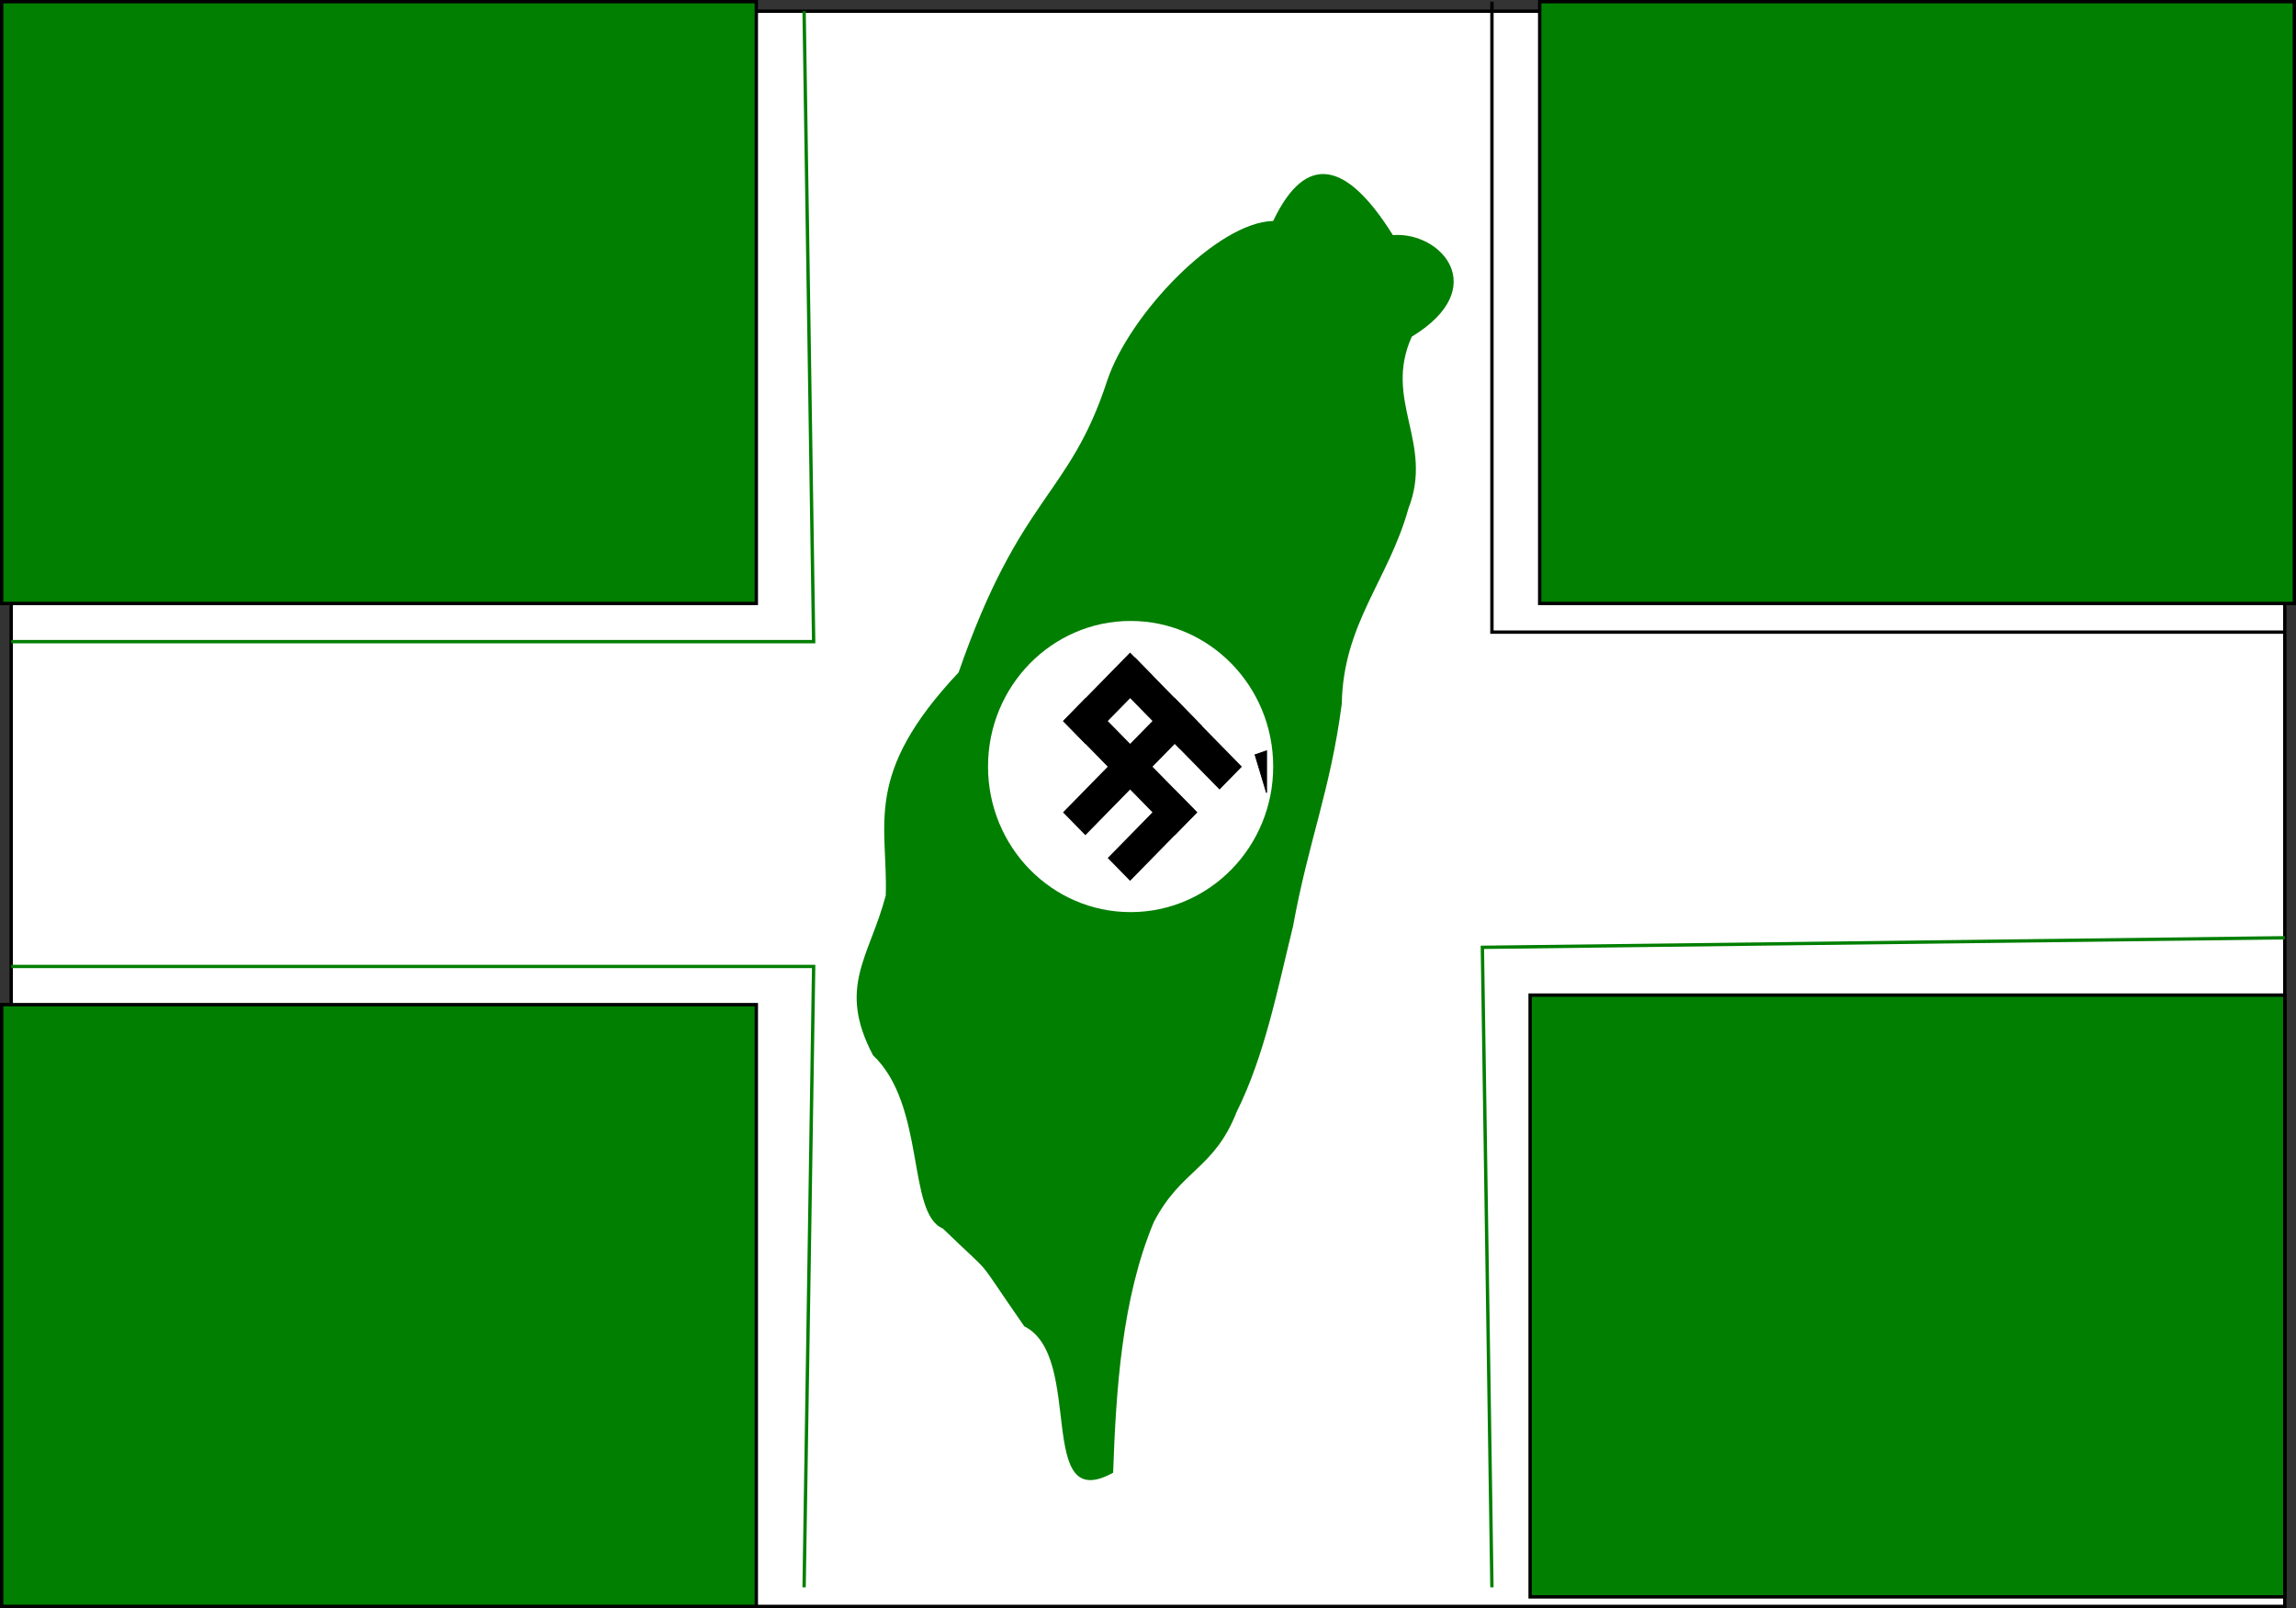
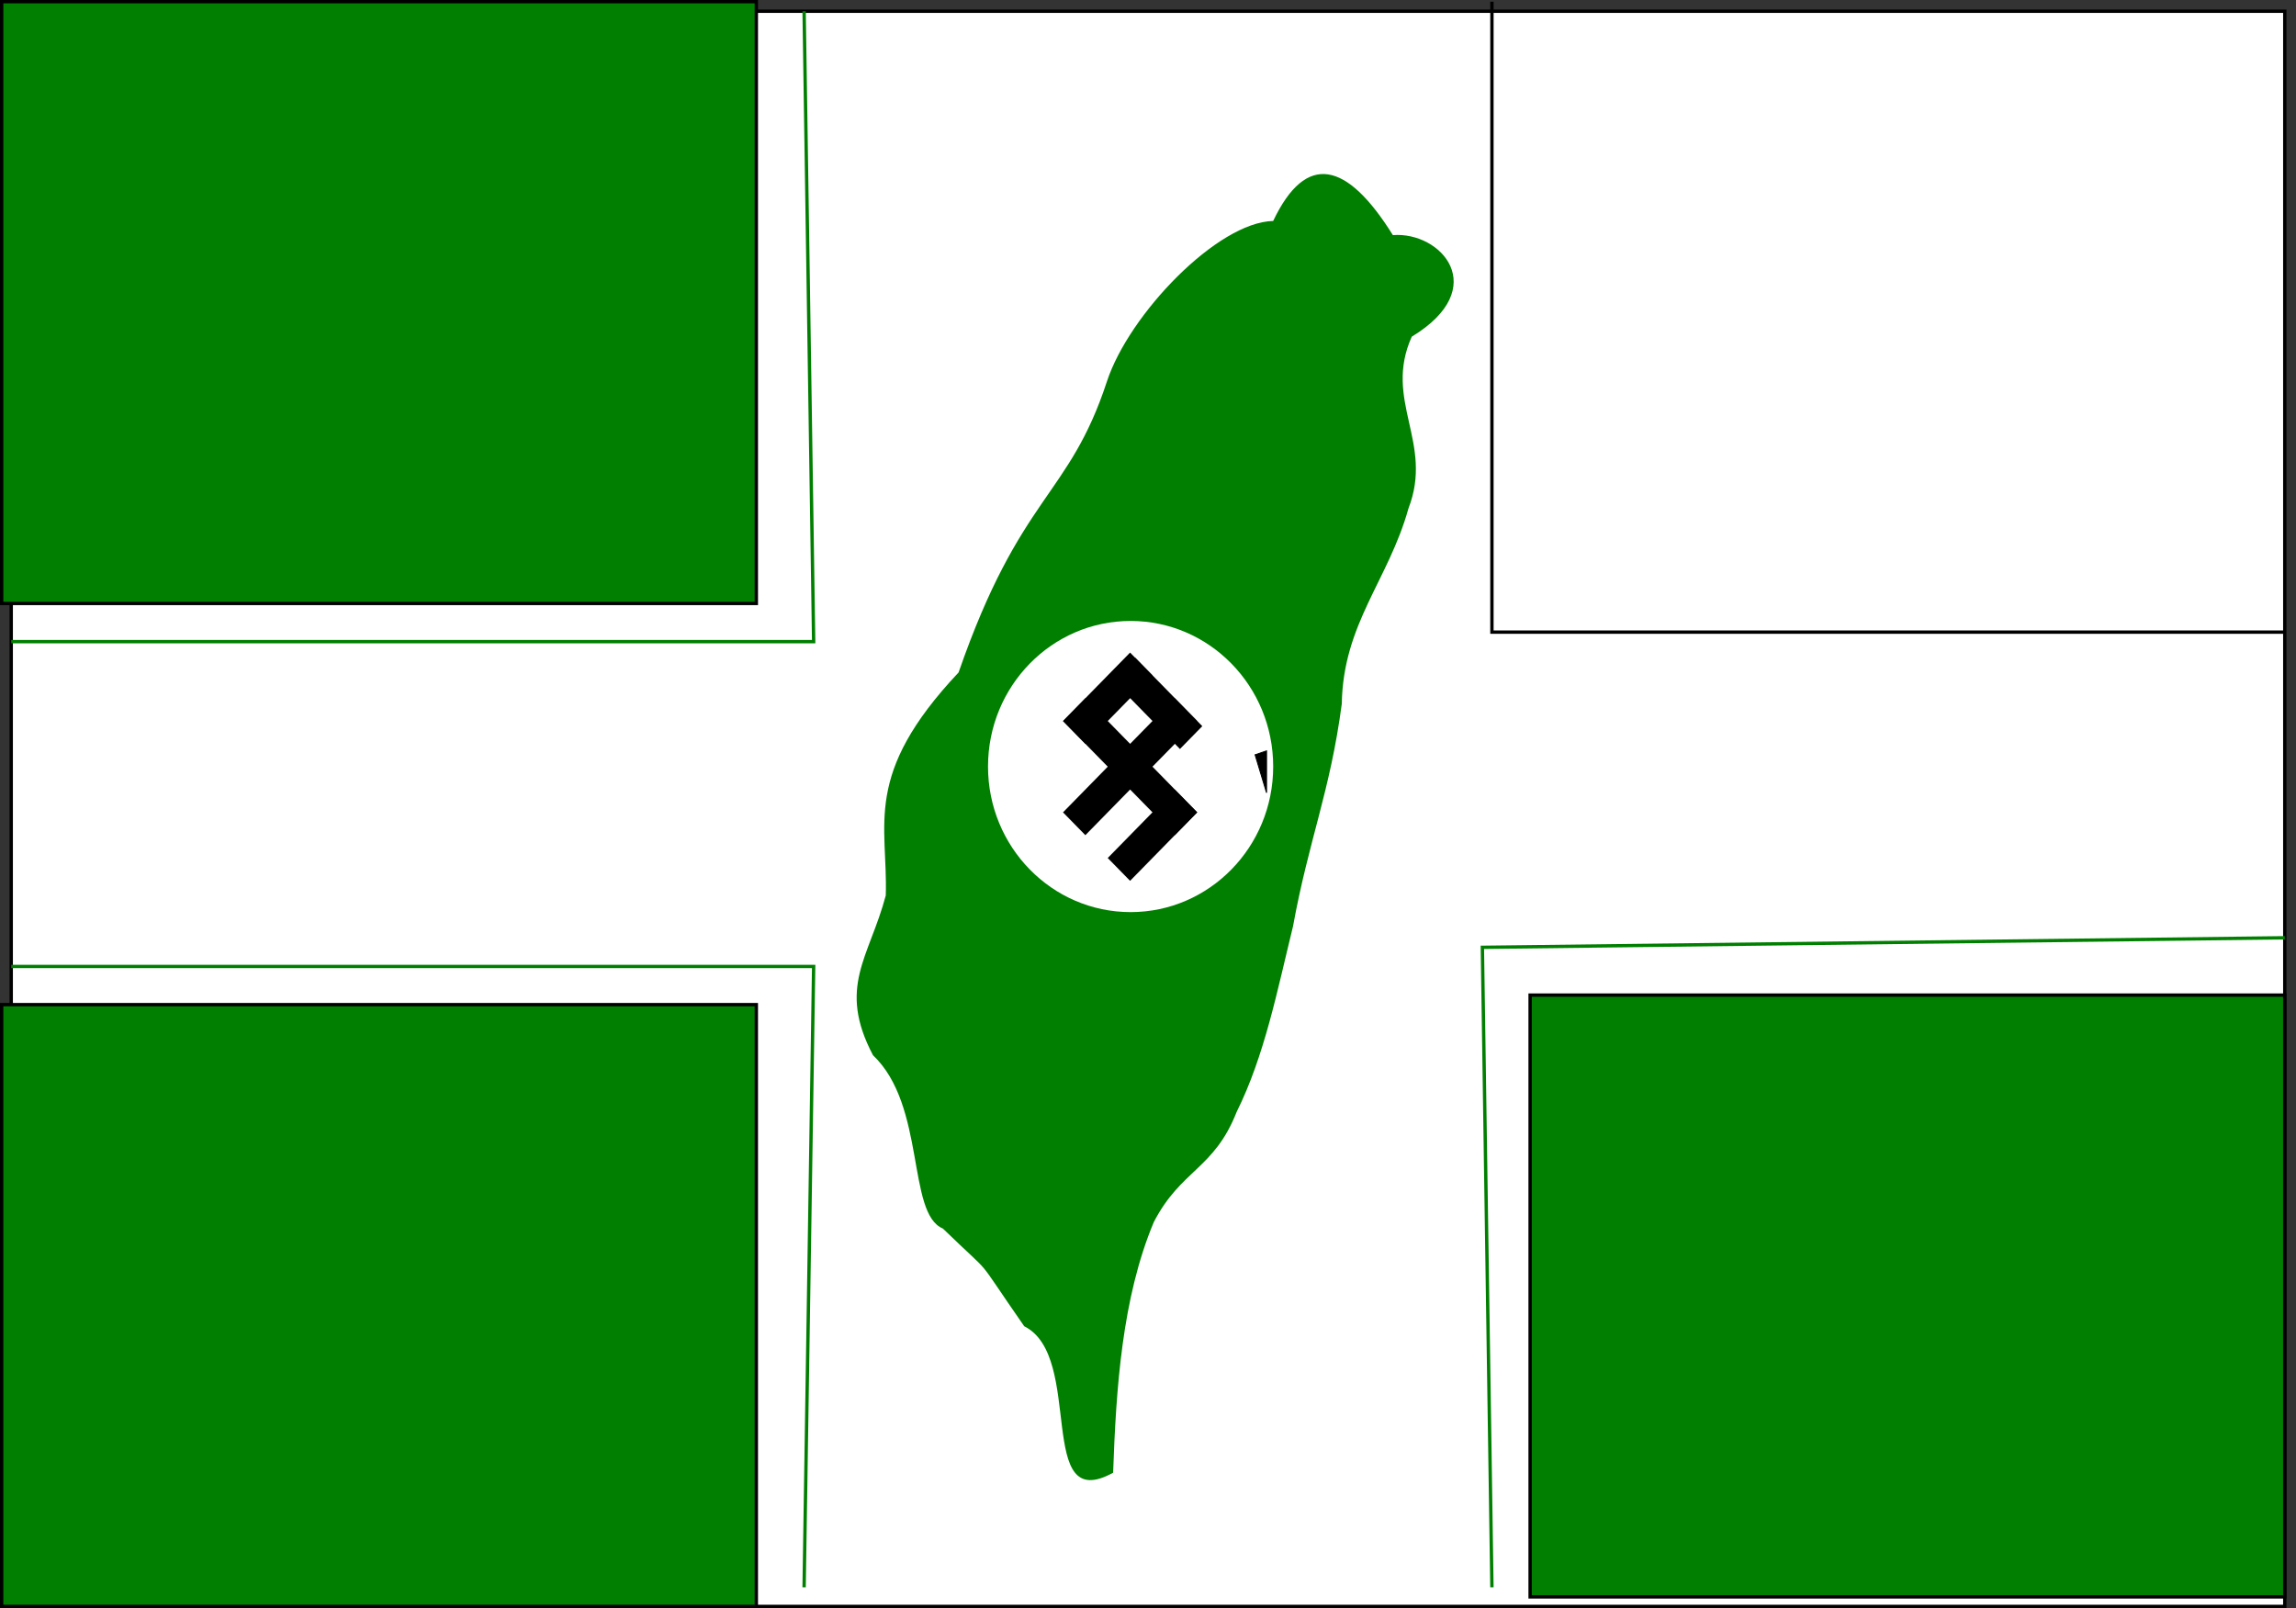
<svg xmlns="http://www.w3.org/2000/svg" xmlns:ns1="http://www.inkscape.org/namespaces/inkscape" xmlns:ns2="http://sodipodi.sourceforge.net/DTD/sodipodi-0.dtd" id="svg2" ns1:version="0.48.3.1 r9886" viewBox="0 0 686.71 481" ns2:version="0.32" version="1.1" ns2:docname="_svgclean2.svg">
  <rect x="0" y="0" width="686.71" height="481" fill="#333333" stroke="none" />
  <ns2:namedview id="base" bordercolor="#666666" ns1:window-x="0" ns1:window-y="0" fit-margin-left="0" pagecolor="#ffffff" fit-margin-top="0" ns1:window-maximized="0" ns1:zoom="0.7" ns1:pageshadow="2" borderopacity="1.0" ns1:current-layer="layer1" ns1:cx="103.677" ns1:cy="-311.97871" fit-margin-right="0" fit-margin-bottom="0" ns1:window-width="512" showgrid="false" ns1:pageopacity="0.0" ns1:window-height="452" ns1:document-units="px" />
  <g id="layer1" ns1:label="Layer 1" ns1:groupmode="layer" transform="translate(-30.929 -20.434)">
    <g id="g3212">
      <rect id="rect1293" style="fill-rule:evenodd;stroke:#000000;stroke-width:1px;fill:#ffffff" rx="0" ry="19.752" height="477.14" width="680" y="23.791" x="34.286" />
      <rect id="rect4329" style="stroke:#000000;fill:#007f00" ry="0" height="180" width="225.71" y="20.934" x="31.429" />
      <rect id="rect5847" style="stroke:#000000;fill:#007f00" ry="0" height="180" width="225.71" y="320.93" x="31.429" />
      <rect id="rect5851" style="stroke:#000000;fill:#007f00" ry="0" height="180" width="225.71" y="318.08" x="488.57" />
-       <rect id="rect5853" style="stroke:#000000;fill:#007f00" ry="0" height="180" width="225.71" y="20.934" x="491.43" />
      <path id="path5855" style="stroke:#007f00;stroke-width:1px;fill:none" ns1:connector-curvature="0" d="m34.286 212.36h240l-2.857-188.57" />
      <path id="path9648" ns1:connector-curvature="0" ns2:nodetypes="ccc" style="stroke:#007f00;stroke-width:1px;fill:none" d="m34.286 309.51h240l-2.857 185.71" />
      <path id="path9650" ns1:connector-curvature="0" ns2:nodetypes="ccc" style="stroke:#007f00;stroke-width:1px;fill:none" d="m714.29 300.93-240 2.857 2.857 191.43" />
      <path id="path9652" style="stroke:#000000;stroke-width:1px;fill:none" ns1:connector-curvature="0" d="m714.29 209.51h-237.14v-188.57" />
      <path id="path5828" ns2:nodetypes="cccccccccccccccc" style="fill:#007f00" d="m411.72 86.529c9.863-20.738 22.051-17.809 35.802 4.233 14.353-1.154 29.628 15.804 5.647 30.382-8.595 19.105 6.647 31.657-0.972 51.334-6.035 21.598-19.544 34.481-19.954 58.485-3.483 26.305-9.865 40.618-14.586 66.548-4.684 19.062-8.475 38.641-16.862 55.518-6.747 17.167-16.623 17.202-24.776 32.946-9.527 22.741-11.28 49.918-12.164 74.964-23.439 12.956-8.446-34.792-26.592-43.806-16.015-23.026-7.978-13.369-24.325-29.223-10.817-4.507-5.016-36.778-20.907-51.845-10.761-20.439-1.09-29.254 3.821-47.785 0.687-21.393-7.08-36.041 21.78-66.707 18.515-53.366 32.977-52.291 44.366-87.041 6.614-20.14 33.088-47.653 49.721-48.002z" ns1:connector-curvature="0" />
      <g id="g2992" transform="matrix(.285 0 0 .291 268.38 116.02)">
        <path id="path552" ns2:rx="385.66232" ns2:ry="385.66232" style="fill-rule:evenodd;fill:#ffffff" ns2:type="arc" d="m1190 461.77c0 213-172.67 385.66-385.66 385.66-213 0-385.66-172.67-385.66-385.66 0-213 172.67-385.66 385.66-385.66 213 0 385.66 172.67 385.66 385.66z" transform="matrix(.388 0 0 .388 41.252 280.26)" ns2:cy="461.77344" ns2:cx="804.35327" />
        <g id="g591" transform="matrix(.531 0 0 .531 87.346 260.47)">
          <rect id="rect553" style="fill-rule:evenodd;stroke-width:1pt;fill:#000000" transform="rotate(-45)" height="312.5" width="62.5" y="462.47" x="57.137" />
          <rect id="rect554" style="fill-rule:evenodd;stroke-width:1pt;fill:#000000" transform="matrix(.707 -.707 .707 .707 -118.72 463.39)" height="62.5" width="312.5" y="343.75" x="343.75" />
-           <rect id="rect555" style="fill-rule:evenodd;stroke-width:1pt;fill:#000000" transform="matrix(.707 -.707 .707 .707 -118.72 463.39)" height="187.5" width="62.5" y="343.75" x="593.75" />
          <rect id="rect556" style="fill-rule:evenodd;stroke-width:1pt;fill:#000000" transform="rotate(-45)" height="187.5" width="62.5" y="476.58" x="182.22" />
          <rect id="rect557" style="fill-rule:evenodd;stroke-width:1pt;fill:#000000" transform="matrix(.707 -.707 .707 .707 -118.72 463.39)" height="62.5" width="187.5" y="218.75" x="468.75" />
          <rect id="rect558" style="fill-rule:evenodd;stroke-width:1pt;fill:#000000" transform="matrix(.707 -.707 .707 .707 -118.72 463.39)" height="62.5" width="187.5" y="468.75" x="343.75" />
        </g>
        <path id="path4007" style="stroke:#000000;stroke-width:1px;fill:#000000" ns1:connector-curvature="0" d="m484 447.36 12-4v43z" />
      </g>
    </g>
  </g>
</svg>